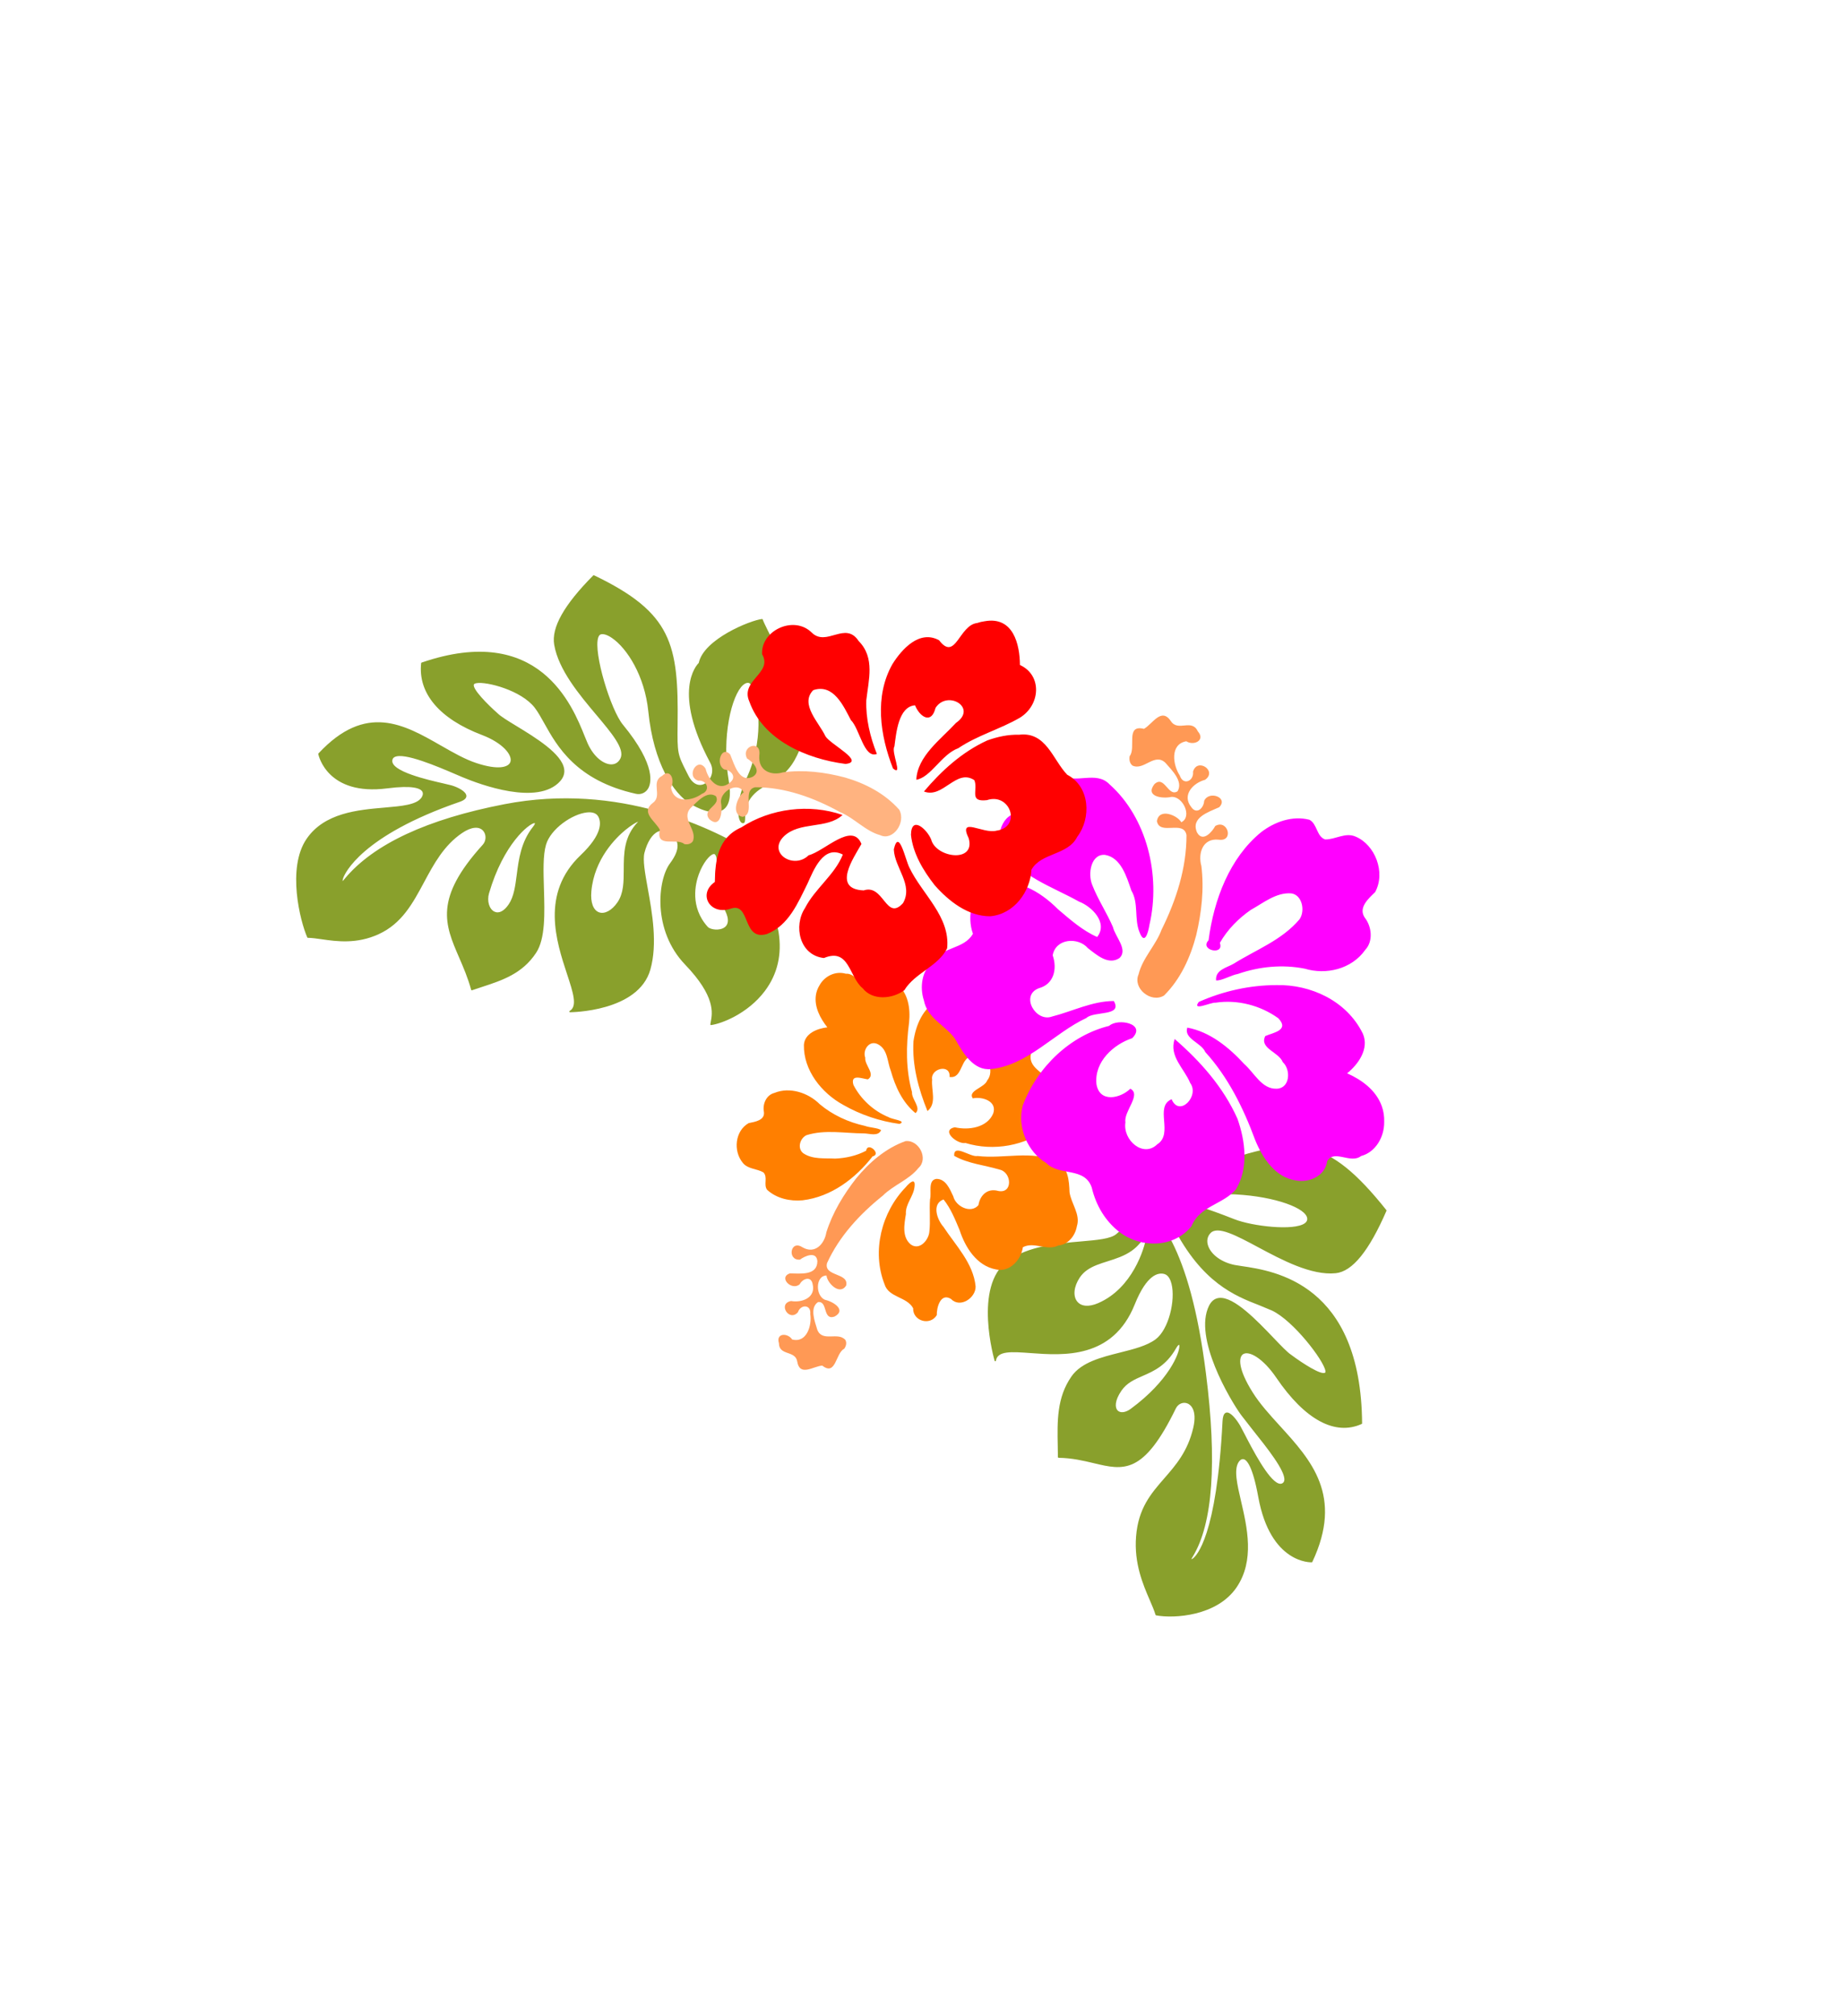
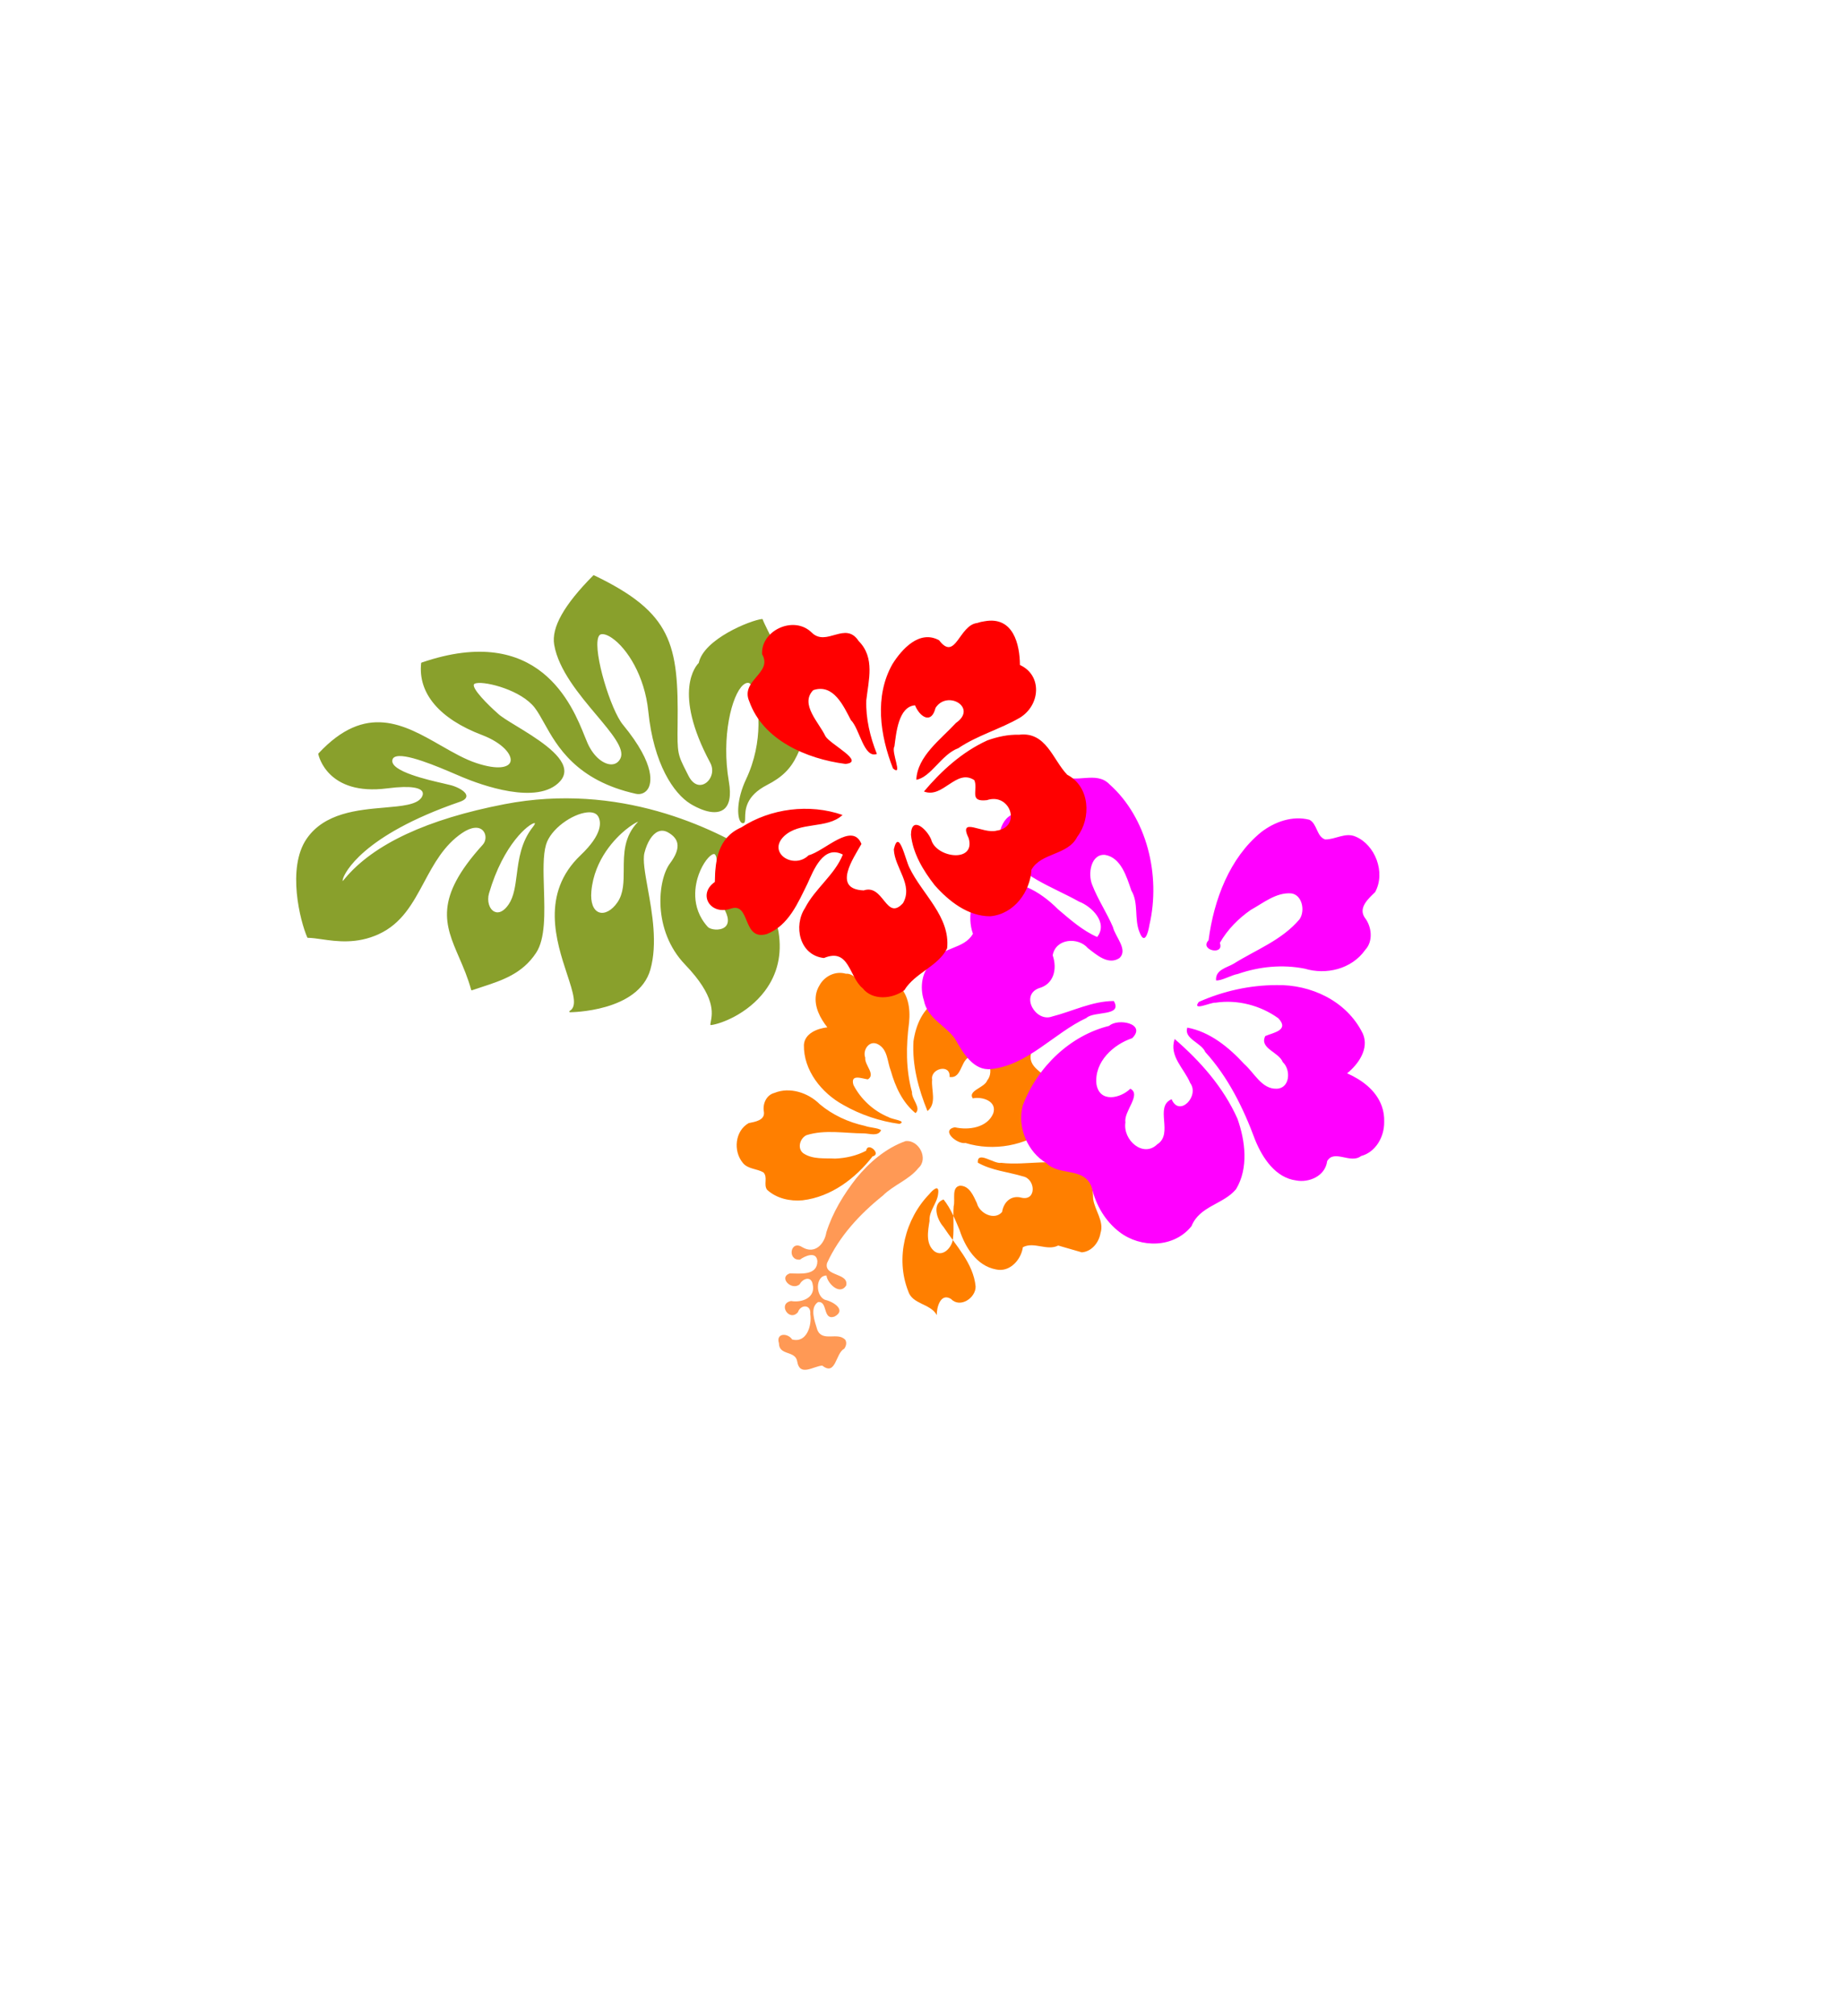
<svg xmlns="http://www.w3.org/2000/svg" width="640" height="700">
  <title>hibiscus</title>
  <g>
    <title>Layer 1</title>
    <g transform="rotate(54.726 426.134 468.871)" fill="#cdde87" id="g4206">
      <g fill="#cdde87" id="g4208">
        <g fill="#cdde87" id="g4214">
          <g fill="#cdde87" id="g4216">
-             <path d="m382.179,501.55c2.236,-0.145 3.933,-2.196 4.657,-5.628c0.343,-1.626 0.496,-3.233 0.496,-4.807c0,-11.978 -8.907,-21.972 -10.978,-23.354c0.002,0.006 0.014,0.031 0.014,0.031c1.742,2.904 2.357,5.587 2.357,8.134c0,3.139 -0.935,6.069 -1.853,8.947c-0.828,2.593 -1.625,5.089 -1.625,7.564c0,1.196 0.186,2.386 0.645,3.58c1.328,3.467 3.854,5.69 6.287,5.533m38.977,10.388c1.338,-0.205 2.21,-1.82 2.17,-4.019l0,-0.001c-0.3,-16.513 -6.054,-25.167 -8.116,-26.451c-0.251,-0.156 -0.347,-0.135 -0.348,-0.135c-0.048,0.042 -0.137,0.433 0.393,1.562c2.946,6.296 1.987,10.924 1.141,15.006c-0.629,3.035 -1.223,5.901 -0.075,8.996c1.494,4.04 3.538,5.241 4.835,5.042m-2.678,-116.255c7.906,13.026 10.366,21.821 7.522,26.887c-4.172,7.419 -14.608,12.637 -22.993,16.831c-7.633,3.818 -14.226,7.115 -13.487,10.666c0.337,1.619 1.495,2.768 3.258,3.236c3.172,0.841 7.345,-0.628 10.629,-3.741l1.719,-1.758c7.903,-8.3 28.895,-30.347 68.714,-2.591c0.071,0.049 0.106,0.13 0.091,0.21c-1.882,9.976 -12.602,15.288 -30.188,14.958c-8.225,-0.151 -13.256,2.266 -13.37,4.69c-0.091,1.944 3.169,4.408 12.657,4.948c4.763,0.271 9.758,-0.347 15.045,-1.002c16.01,-1.981 32.564,-4.029 45.07,18.104c0.037,0.064 0.035,0.141 -0.004,0.205c-0.075,0.122 -7.757,12.103 -29.285,2.067c-9.807,-4.573 -12.701,-4.134 -13.552,-3.466c-0.734,0.576 -0.418,1.629 -0.247,2.055c1.157,2.901 5.943,4.852 11.484,7.112c8.754,3.571 19.651,8.015 23.606,18.572c4.257,11.365 -3.688,24.063 -8.202,28.439c-0.067,0.066 -0.172,0.088 -0.264,0.056c-1.477,-0.501 -3.258,-0.877 -5.323,-1.314c-5.731,-1.211 -13.579,-2.871 -20.771,-8.866c-7.594,-6.328 -9.174,-12.827 -10.847,-19.706c-1.44,-5.922 -2.929,-12.045 -8.511,-18.317c-4.297,-4.823 -7.147,-3.758 -7.918,-3.317c-1.477,0.845 -1.943,2.764 -1.06,4.369c12.389,22.547 7.075,27.215 -0.967,34.28c-2.713,2.383 -5.788,5.086 -8.542,8.866c-0.037,0.05 -0.098,0.084 -0.164,0.095c-0.066,0.01 -0.139,-0.006 -0.19,-0.042l-3.157,-2.162c-7.174,-4.867 -13.952,-9.464 -16.977,-17.852c-2.033,-5.632 0.516,-12.219 2.981,-18.586c1.772,-4.573 3.443,-8.893 3.371,-12.645c-0.115,-5.768 -7.102,-13.582 -12.53,-15.697c-1.282,-0.499 -3.057,-0.894 -4.232,0.06c-1.636,1.326 -3.462,4.972 2.692,14.498c11.097,17.179 0.171,30.447 -7.059,39.228c-4.278,5.194 -7.369,8.948 -4.818,11.429c0.077,0.075 0.086,0.187 0.023,0.271c-0.063,0.084 -0.182,0.118 -0.289,0.082c-0.255,-0.086 -25.54,-8.825 -25.681,-23.724c-0.083,-8.862 5.061,-17.647 9.196,-24.705c2.784,-4.754 5.188,-8.859 4.991,-11.438c-0.286,-3.787 -1.188,-6.049 -2.755,-6.917c-1.794,-0.993 -4.308,-0.043 -6.739,0.877c-1.611,0.609 -3.133,1.184 -4.494,1.25c-1.429,0.07 -2.58,-1.048 -2.802,-2.719c-0.258,-1.96 0.872,-4.302 3.967,-4.812c0,-0.001 4.192,-0.84 4.192,-0.84c11.006,-2.391 26.08,-5.666 66.072,15.64c27.451,14.625 44.038,28.238 49.3,40.461c0.189,0.438 0.363,0.837 0.464,0.926c0.002,-0.034 0.051,-0.107 0.085,-0.263c0.001,-0.008 0.015,-0.081 0.015,-0.227c0,-1.548 -1.442,-11.215 -32.961,-35.996c-1.181,-0.928 -1.775,-1.731 -1.775,-2.397c0,-0.161 0.035,-0.315 0.105,-0.459c0.614,-1.281 3.872,-1.474 6.476,-1.25l3.076,0.398c5.795,0.813 17.853,2.505 20.984,0.297c0.441,-0.311 0.675,-0.677 0.718,-1.123c0.042,-0.448 -0.114,-0.827 -0.477,-1.16c-2.395,-2.192 -12.865,-1.578 -20.51,-1.13l-6.716,0.309c-6.391,0.072 -31.455,-1.895 -37.326,-12.819c-0.878,-1.634 -0.933,-3.137 -0.165,-4.465c2.578,-4.463 13.984,-6.157 22.312,-7.394c3.631,-0.539 6.766,-1.004 8.171,-1.562c4.84,-1.562 11.995,-4.465 11.93,-6.082c-0.007,-0.18 -0.258,-0.337 -0.465,-0.436c-3.406,-1.626 -20.613,-0.96 -27.767,3.05c0,0.001 -4.074,2.564 -4.074,2.564c-7.524,4.97 -17.829,11.777 -39.644,8.617l-1.982,-0.199c-2.584,-0.212 -5.514,-0.452 -6.024,-2.118c-0.502,-1.636 0.841,-5.122 18.218,-16.471c5.675,-3.707 15.387,-14.589 15.319,-19.188c-0.012,-0.759 -0.281,-1.29 -0.823,-1.625c-0.559,-0.344 -1.344,-0.417 -2.333,-0.213c-5.181,1.064 -15.66,9.865 -23.556,22.229c-9.181,14.377 -20.722,21.154 -28.088,21.492c-0.959,0.045 -1.511,-0.134 -1.685,-0.545c-0.546,-1.283 3.364,-4.248 8.531,-7.992l3.003,-2.23c6.255,-5.033 7.866,-10.281 10.792,-19.808l0.197,-0.636c7.838,-25.476 13.53,-34.558 46.581,-36.433c0.094,-0.006 0.183,0.039 0.229,0.114" fill="#89a02c" id="path4224" />
-           </g>
+             </g>
        </g>
      </g>
    </g>
    <g transform="rotate(-44.117 203.267 288.28)" fill="#89a02c" id="g3876">
      <g fill="#89a02c" id="g3878">
        <g fill="#89a02c" id="g3884">
          <g fill="#89a02c" id="g3886">
            <path d="m175.465,282.733c4.206,-3.347 8.975,-7.14 15.624,-7.997c1.223,-0.157 1.333,-0.439 1.334,-0.442l0,-0.002c0,-0.014 -0.02,-0.069 -0.13,-0.153c-1.453,-1.114 -12.654,-2.332 -28.271,6.557c-2.408,1.372 -3.776,4.022 -3.049,5.907c0.613,1.592 2.565,2.165 5.353,1.574c3.133,-0.666 6.051,-2.987 9.14,-5.444m37.873,15.134c-4.15,-0.342 -14.729,-0.338 -23.317,7.069c-2.918,2.519 -4.091,5.172 -3.136,7.1c0.918,1.85 3.656,2.614 6.982,1.947c3.735,-0.749 6.513,-3.596 9.456,-6.611c3.981,-4.08 8.103,-8.295 15.222,-8.49c-0.655,-0.294 -2.39,-0.782 -5.207,-1.014m13.486,31.317c1.545,-1.255 2.764,-2.249 2.934,-3.458c0.032,-0.221 -0.047,-0.391 -0.249,-0.535c-1.081,-0.778 -4.797,-0.369 -8.606,1.48c-3.031,1.472 -10.119,5.903 -10.444,15.248c-0.045,1.34 1.975,3.917 4.126,4.191c2.043,0.26 3.631,-1.643 4.472,-5.359c1.454,-6.434 5.103,-9.401 7.767,-11.567m45.231,-55.222l0.006,0l-0.006,0zm-84.282,-41.683c1.35,4.692 2.625,9.126 4.598,12.903c3.747,7.169 7.029,8.76 8.699,7.944c2.288,-1.118 2.741,-6.629 -0.517,-13.584c-6.697,-14.31 -5.922,-25.9 2.183,-32.633c0.073,-0.061 0.175,-0.074 0.261,-0.033c39.032,18.331 27.234,47.106 22.791,57.939l-0.923,2.331c-1.857,5.188 -0.94,9.229 0.792,10.932c1.027,1.009 2.327,1.265 3.761,0.742c3.403,-1.243 3.91,-8.393 4.494,-16.671c0.641,-9.085 1.443,-20.391 6.463,-27.689c3.427,-4.982 12.086,-7.54 26.469,-7.819c0.103,-0.002 0.197,0.062 0.232,0.159c10.392,28.183 4.458,37.598 -15.148,57.317c-7.196,7.236 -7.276,7.494 -9.334,14.115l-0.429,1.373c-0.665,2.119 -0.467,3.882 0.552,4.962c0.909,0.961 2.441,1.323 3.999,0.945c1.961,-0.475 3.463,-1.926 4.021,-3.885c7.701,-27.024 20.127,-27.665 21.257,-27.666c6.98,-4.727 23.067,1.802 26.387,4.334c0.091,0.071 0.121,0.195 0.07,0.298c-1.095,2.247 -6.478,20.866 -6.531,21.053c-5.781,15.645 -11.048,18.637 -17.862,21.158c-4.752,1.759 -8.957,1.785 -14.515,0.088c-8.089,-2.466 -11.536,1.001 -13.387,2.863c-0.761,0.766 -1.311,1.318 -1.828,0.88c-0.185,-0.156 -0.383,-0.466 -0.281,-1.05c0.363,-2.078 4.335,-6.446 11.708,-9.222c13.407,-5.053 21.614,-15.722 23.636,-21.259c0.409,-1.119 0.428,-1.74 0.31,-1.949c-0.343,-0.604 -1.024,-0.933 -2.025,-0.975c-5.173,-0.216 -17.889,7.528 -26.843,20.633c-2.868,4.195 -5.628,6.097 -8.202,5.651c-4.213,-0.732 -6.227,-7.341 -6.744,-9.349c-1.72,-6.679 0.481,-18.922 11.814,-33.255c7.758,-9.816 9.946,-20.922 8.696,-27.086c-0.376,-1.857 -1.048,-3.137 -1.892,-3.602c-0.37,-0.204 -0.858,-0.15 -1.448,0.164c-4.912,2.61 -14.344,21.058 -14.879,27.618c-1.521,18.718 -7.439,21.641 -9.216,22.091c-1.673,0.424 -3.303,-0.214 -4.259,-1.66c-11.685,-17.743 -8.14,-30.987 -5.794,-39.749c0.623,-2.329 1.161,-4.339 1.371,-6.133c0.889,-7.625 -5.642,-18.263 -8.586,-20.232c-0.441,-0.295 -0.793,-0.397 -0.992,-0.289c-1.446,0.787 -1.399,8.199 -1.015,12.989c0.02,1.463 0.754,4.288 1.601,7.56c1.969,7.592 4.665,17.991 1.514,22.351c-0.891,1.233 -2.207,1.922 -3.91,2.046c-11.582,0.845 -20.827,-18.585 -23.386,-24.56l-0.971,-2.31c-2.65,-6.346 -7.584,-18.158 -11.116,-19.166c-0.469,-0.134 -0.886,-0.065 -1.276,0.21c-3.248,2.296 4.051,13.511 7.17,18.3l1.476,2.332c1.053,1.857 2.22,5.042 1.131,6.204c-0.564,0.601 -1.587,0.558 -3.044,-0.124c-32.912,-15.412 -46.096,-9.878 -47.491,-9.196c-0.609,0.297 -0.815,0.502 -0.897,0.616c0.235,0.013 0.716,-0.035 1.24,-0.088c15.465,-1.615 34.865,5.124 57.662,20.027c33.949,22.195 46.42,56.298 50.833,74.65c0.63,2.603 -0.784,4.144 -1.422,4.685c-1.006,0.856 -2.28,1.188 -3.165,0.825c-0.583,-0.239 -0.934,-0.756 -0.992,-1.457c-0.052,-0.615 -0.496,-2.023 -1.548,-2.464c-0.829,-0.346 -1.867,-0.016 -3.08,0.981c-1.46,1.199 -1.198,3.703 -0.867,6.874c0.437,4.186 0.98,9.394 -2.281,14.049c-4.489,6.411 -10.434,10.243 -17.672,11.388c-9.755,1.544 -18.783,-2.364 -21.627,-4.497c-0.062,-0.047 -0.101,-0.116 -0.101,-0.193c0.001,-0.077 0.034,-0.146 0.097,-0.191l0.688,-0.501c2.574,-1.816 7.365,-5.198 7.441,-20.464c0.079,-16.542 13.688,-27.762 20.657,-28.889c3.481,-0.564 5.679,-1.628 6.721,-3.253c0.802,-1.252 0.915,-2.836 0.347,-4.842c-0.385,-1.358 -1.162,-2.272 -2.309,-2.715c-2.043,-0.787 -5.238,-0.038 -8.55,2.006c-2.163,1.334 -4.749,5.181 -7.745,9.637c-4.849,7.213 -10.882,16.189 -18.986,20.887c-13.214,7.662 -30.173,-8.63 -30.343,-8.795c-0.079,-0.077 -0.096,-0.197 -0.041,-0.292c0.055,-0.095 0.166,-0.143 0.274,-0.115c3.095,0.8 5.279,-3.7 8.302,-9.927c5.109,-10.526 12.828,-26.431 32.042,-26.245c10.627,0.104 13.18,-3.303 13.757,-5.343c0.453,-1.611 -0.765,-2.966 -1.866,-3.818c-4.052,-3.138 -12.973,-4.645 -17.971,-1.808c-3.316,1.882 -7.1,6.029 -11.107,10.42c-5.766,6.319 -11.728,12.854 -17.469,14.122c-8.526,1.886 -15.065,-1.309 -21.987,-4.688l-3.044,-1.468c-0.058,-0.029 -0.105,-0.081 -0.127,-0.145c-0.02,-0.063 -0.013,-0.132 0.018,-0.19c2.092,-3.803 3.472,-7.447 4.806,-10.971c4.391,-11.602 7.861,-20.767 33.129,-22.373c1.822,-0.116 3.382,-1.625 3.48,-3.365c0.122,-2.19 -2.043,-3.892 -5.792,-4.551c-7.545,-1.324 -14.541,0.903 -21.306,3.054c-8.005,2.548 -15.567,4.954 -23.944,1.991c-7.924,-2.802 -12.256,-8.407 -15.417,-12.498c-1.138,-1.471 -2.119,-2.742 -3.096,-3.693c-0.069,-0.067 -0.091,-0.168 -0.059,-0.257c2.109,-5.726 11.611,-22.222 23.557,-24.717c10.784,-2.25 19.842,5.131 27.12,11.063c4.593,3.743 8.56,6.975 11.518,6.421c0.444,-0.083 1.501,-0.378 1.724,-1.317c0.303,-1.287 -0.838,-3.944 -7.994,-9.298c-16.688,-12.483 -9.198,-24.681 -8.87,-25.194c0.042,-0.067 0.114,-0.109 0.194,-0.112c24.125,-1.238 28.358,13.473 32.454,27.701" fill="#89a02c" id="path3894" />
          </g>
        </g>
      </g>
    </g>
-     <path d="m237.631,293.039c-2.596,-2.342 -9.953,1.608 -8.502,-4.96c-1.491,-3.003 -6.869,-6.011 -2.372,-9.372c3.371,-2.463 -0.911,-7.268 3.156,-9.33c2.788,-2.769 4.596,1.396 3.094,4.005c0.906,5.752 7.413,4.661 10.669,2.255c3.283,-1.203 1.705,-4.977 -1.197,-4.597c-4.469,-1.429 -0.25,-8.561 2.537,-4.185c1.019,4.228 4.729,8.061 8.428,4.858c2.581,-1.913 0.399,-4.415 -1.869,-4.546c-3.308,-1.622 -1.05,-8.563 1.989,-5.22c1.496,3.626 3.204,10.025 7.888,7.688c3.189,-1.982 -0.2,-5.227 -2.038,-6.321c-2.248,-4.349 4.995,-6.647 4.273,-1.165c-0.528,5.563 4.263,7.216 8.195,5.994c7.188,-0.995 14.511,-0.065 21.54,1.779c6.901,2.005 13.749,5.443 18.846,11.186c2.467,4.484 -2.215,10.946 -6.587,8.848c-5.167,-1.403 -9.018,-5.985 -13.962,-8.009c-9.167,-5.06 -19.189,-8.673 -29.469,-8.636c-4.814,0.989 0.253,9.258 -4.331,10.273c-4.284,-0.72 -1.802,-7.181 0.327,-8.467c-1.654,-3.923 -8.221,-0.573 -7.887,3.491c0.614,3.146 -0.119,9.145 -3.972,5.857c-2.983,-3.565 4.128,-4.745 2.209,-8.054c-3.096,-2.071 -6.594,2.015 -8.856,4.201c-3.306,3.801 2.512,7.482 0.852,11.447c-0.704,1.007 -1.904,1.212 -2.96,0.979z" fill="#ffb380" id="path7490" />
-     <path d="m265.946,385.732c2.376,-3.653 8.037,-2.886 10.362,-6.594c-1.619,-4.034 -0.424,-9.919 4.312,-11.328c6.425,-2.231 13.094,1.394 17.693,5.589c3.173,2.436 6.351,4.992 10.133,6.495c2.909,-3.364 -1.475,-7.188 -4.676,-8.276c-6.966,-3.534 -15.276,-5.827 -19.946,-12.426c-2.054,-3.37 0.827,-9.344 5.274,-8.018c4.336,0.148 2.791,-5.224 1.496,-7.316c0.1,-4.466 6.236,-5.945 8.306,-2.005c3.891,2.448 9.214,-1.041 12.764,2.321c9.642,7.775 13.296,21.286 10.304,32.903c-0.332,1.927 -1.28,4.802 -2.574,1.664c-1.397,-3.095 -0.156,-6.796 -2.103,-9.732c-1.239,-3.277 -2.684,-7.691 -6.775,-8.332c-3.668,-0.323 -4.555,4.424 -3.336,7.041c1.467,3.432 3.76,6.481 5.359,9.869c0.588,2.294 4.02,5.314 1.644,7.261c-2.862,1.691 -5.863,-0.763 -8.132,-2.34c-2.494,-2.648 -8.348,-2.306 -9.107,1.678c1.225,3.192 0.299,6.755 -3.558,7.694c-4.96,1.663 -0.821,8.049 3.388,6.633c5.295,-1.219 10.431,-3.626 15.979,-3.634c2.369,3.668 -5.146,2.284 -7.086,3.973c-8.431,3.559 -15.118,11.034 -24.659,11.955c-4.534,0.472 -7.283,-3.781 -9.307,-7.045c-2.471,-3.189 -7.193,-4.771 -8.079,-9.029c-1.119,-3.062 -0.559,-7.021 2.326,-8.999l-0,0zm71.32,-5.062c1.37,-9.552 5.474,-19.298 13.573,-25.294c3.55,-2.485 8.15,-3.932 12.508,-2.928c2.049,0.928 1.843,3.952 4.092,4.609c2.619,0.038 5.206,-1.711 7.84,-0.675c5.038,1.889 7.885,8.347 5.086,13c-1.616,1.43 -4.466,3.62 -2.682,5.986c1.802,2.073 2.229,5.501 0.126,7.532c-3.546,4.556 -10.167,5.908 -15.649,4.411c-5.759,-1.04 -11.74,-0.51 -17.298,1.231c-1.84,0.301 -4.215,1.645 -5.654,1.515c-0.237,-2.515 2.853,-2.98 4.598,-3.932c5.774,-3.27 12.43,-5.471 17.017,-10.398c1.499,-2.014 0.641,-5.736 -2.189,-6.044c-3.907,-0.254 -7.155,2.227 -10.447,3.872c-3.177,1.995 -6.015,4.574 -7.998,7.72c1.229,3.077 -5.398,1.686 -2.922,-0.607l0,0.001zm7.477,41.77c-3.664,-7.445 -9.686,-13.522 -16.237,-18.66c-1.563,3.998 2.518,6.958 3.998,10.276c2.525,3.037 -2.814,8.113 -4.798,3.812c-4.552,1.755 0.612,8.088 -3.718,10.557c-3.608,3.217 -8.965,-0.965 -8.231,-5.154c-0.489,-2.56 4.215,-6.469 1.27,-7.859c-2.544,2.254 -7.934,3.383 -8.765,-1.052c-0.629,-5.302 4.49,-9.355 9.244,-10.776c3.784,-3.405 -3.708,-4.761 -5.961,-2.886c-9.942,2.225 -18.506,9.467 -22.34,18.604c-1.539,5.154 1.297,10.976 6.08,13.509c3.304,3.114 9.913,0.82 11.757,5.731c1.098,4.214 3.538,7.897 7.196,10.437c5.484,3.78 14.057,3.767 18.619,-1.408c2.106,-4.735 8.277,-5.088 11.524,-8.65c3.267,-4.902 2.399,-11.302 0.361,-16.479l0,0zm37.327,-2.985c-1.52,-3.775 -5.246,-6.155 -8.958,-7.654c2.84,-2.059 5.806,-5.749 4.052,-9.318c-4.21,-7.733 -13.578,-11.5 -22.278,-11.328c-6.888,-0.001 -13.8,1.38 -20.148,3.939c-1.901,2.308 3.208,0.023 4.35,0.175c5.623,-0.762 11.534,0.598 16.227,3.645c2.98,2.846 -1.425,3.382 -3.375,4.17c-1.594,2.899 3.472,3.696 4.514,6.08c2.221,1.87 1.84,6.208 -1.608,6.247c-3.821,0.098 -5.743,-3.714 -8.345,-5.783c-4.043,-3.973 -8.938,-7.552 -14.738,-8.525c-0.961,2.626 3.648,3.52 4.663,5.727c5.834,5.786 9.816,13.03 12.864,20.498c1.948,4.388 5.344,8.913 10.601,9.548c3.291,0.583 7.559,-0.966 8.061,-4.526c1.831,-2.835 6.041,0.747 8.771,-1.186c3.702,-0.879 6.028,-4.395 5.98,-7.979c0.047,-1.267 -0.151,-2.549 -0.632,-3.731l0,0z" transform="rotate(-150.296 322.897 395.612)" fill="#ff7f00" id="svg_1" />
+     <path d="m265.946,385.732c2.376,-3.653 8.037,-2.886 10.362,-6.594c-1.619,-4.034 -0.424,-9.919 4.312,-11.328c6.425,-2.231 13.094,1.394 17.693,5.589c3.173,2.436 6.351,4.992 10.133,6.495c2.909,-3.364 -1.475,-7.188 -4.676,-8.276c-6.966,-3.534 -15.276,-5.827 -19.946,-12.426c-2.054,-3.37 0.827,-9.344 5.274,-8.018c4.336,0.148 2.791,-5.224 1.496,-7.316c3.891,2.448 9.214,-1.041 12.764,2.321c9.642,7.775 13.296,21.286 10.304,32.903c-0.332,1.927 -1.28,4.802 -2.574,1.664c-1.397,-3.095 -0.156,-6.796 -2.103,-9.732c-1.239,-3.277 -2.684,-7.691 -6.775,-8.332c-3.668,-0.323 -4.555,4.424 -3.336,7.041c1.467,3.432 3.76,6.481 5.359,9.869c0.588,2.294 4.02,5.314 1.644,7.261c-2.862,1.691 -5.863,-0.763 -8.132,-2.34c-2.494,-2.648 -8.348,-2.306 -9.107,1.678c1.225,3.192 0.299,6.755 -3.558,7.694c-4.96,1.663 -0.821,8.049 3.388,6.633c5.295,-1.219 10.431,-3.626 15.979,-3.634c2.369,3.668 -5.146,2.284 -7.086,3.973c-8.431,3.559 -15.118,11.034 -24.659,11.955c-4.534,0.472 -7.283,-3.781 -9.307,-7.045c-2.471,-3.189 -7.193,-4.771 -8.079,-9.029c-1.119,-3.062 -0.559,-7.021 2.326,-8.999l-0,0zm71.32,-5.062c1.37,-9.552 5.474,-19.298 13.573,-25.294c3.55,-2.485 8.15,-3.932 12.508,-2.928c2.049,0.928 1.843,3.952 4.092,4.609c2.619,0.038 5.206,-1.711 7.84,-0.675c5.038,1.889 7.885,8.347 5.086,13c-1.616,1.43 -4.466,3.62 -2.682,5.986c1.802,2.073 2.229,5.501 0.126,7.532c-3.546,4.556 -10.167,5.908 -15.649,4.411c-5.759,-1.04 -11.74,-0.51 -17.298,1.231c-1.84,0.301 -4.215,1.645 -5.654,1.515c-0.237,-2.515 2.853,-2.98 4.598,-3.932c5.774,-3.27 12.43,-5.471 17.017,-10.398c1.499,-2.014 0.641,-5.736 -2.189,-6.044c-3.907,-0.254 -7.155,2.227 -10.447,3.872c-3.177,1.995 -6.015,4.574 -7.998,7.72c1.229,3.077 -5.398,1.686 -2.922,-0.607l0,0.001zm7.477,41.77c-3.664,-7.445 -9.686,-13.522 -16.237,-18.66c-1.563,3.998 2.518,6.958 3.998,10.276c2.525,3.037 -2.814,8.113 -4.798,3.812c-4.552,1.755 0.612,8.088 -3.718,10.557c-3.608,3.217 -8.965,-0.965 -8.231,-5.154c-0.489,-2.56 4.215,-6.469 1.27,-7.859c-2.544,2.254 -7.934,3.383 -8.765,-1.052c-0.629,-5.302 4.49,-9.355 9.244,-10.776c3.784,-3.405 -3.708,-4.761 -5.961,-2.886c-9.942,2.225 -18.506,9.467 -22.34,18.604c-1.539,5.154 1.297,10.976 6.08,13.509c3.304,3.114 9.913,0.82 11.757,5.731c1.098,4.214 3.538,7.897 7.196,10.437c5.484,3.78 14.057,3.767 18.619,-1.408c2.106,-4.735 8.277,-5.088 11.524,-8.65c3.267,-4.902 2.399,-11.302 0.361,-16.479l0,0zm37.327,-2.985c-1.52,-3.775 -5.246,-6.155 -8.958,-7.654c2.84,-2.059 5.806,-5.749 4.052,-9.318c-4.21,-7.733 -13.578,-11.5 -22.278,-11.328c-6.888,-0.001 -13.8,1.38 -20.148,3.939c-1.901,2.308 3.208,0.023 4.35,0.175c5.623,-0.762 11.534,0.598 16.227,3.645c2.98,2.846 -1.425,3.382 -3.375,4.17c-1.594,2.899 3.472,3.696 4.514,6.08c2.221,1.87 1.84,6.208 -1.608,6.247c-3.821,0.098 -5.743,-3.714 -8.345,-5.783c-4.043,-3.973 -8.938,-7.552 -14.738,-8.525c-0.961,2.626 3.648,3.52 4.663,5.727c5.834,5.786 9.816,13.03 12.864,20.498c1.948,4.388 5.344,8.913 10.601,9.548c3.291,0.583 7.559,-0.966 8.061,-4.526c1.831,-2.835 6.041,0.747 8.771,-1.186c3.702,-0.879 6.028,-4.395 5.98,-7.979c0.047,-1.267 -0.151,-2.549 -0.632,-3.731l0,0z" transform="rotate(-150.296 322.897 395.612)" fill="#ff7f00" id="svg_1" />
    <path d="m276.842,402.214c2.12,-2.588 -1.454,-9.921 4.487,-8.474c2.716,-1.486 5.437,-6.847 8.478,-2.364c2.228,3.36 6.574,-0.908 8.439,3.145c2.505,2.779 -1.262,4.581 -3.622,3.085c-5.203,0.903 -4.217,7.389 -2.04,10.634c1.088,3.272 4.502,1.7 4.158,-1.194c1.293,-4.455 7.744,-0.248 3.786,2.529c-3.825,1.016 -7.293,4.713 -4.395,8.4c1.73,2.573 3.994,0.397 4.112,-1.863c1.467,-3.297 7.746,-1.047 4.722,1.982c-3.28,1.491 -9.069,3.194 -6.955,7.862c1.792,3.179 4.728,-0.199 5.718,-2.032c3.934,-2.24 6.013,4.979 1.054,4.26c-5.032,-0.526 -6.527,4.249 -5.421,8.169c0.9,7.165 0.058,14.464 -1.61,21.471c-1.814,6.878 -4.924,13.705 -10.119,18.785c-4.056,2.458 -9.901,-2.208 -8.004,-6.566c1.269,-5.151 5.414,-8.989 7.244,-13.917c4.577,-9.138 7.846,-19.126 7.813,-29.374c-0.894,-4.798 -8.375,0.252 -9.293,-4.316c0.651,-4.271 6.496,-1.796 7.659,0.325c3.548,-1.648 0.518,-8.194 -3.158,-7.862c-2.846,0.612 -8.273,-0.118 -5.298,-3.959c3.225,-2.973 4.292,4.115 7.285,2.202c1.873,-3.086 -1.823,-6.572 -3.8,-8.827c-3.439,-3.296 -6.768,2.504 -10.355,0.849c-0.911,-0.701 -1.097,-1.897 -0.886,-2.95z" transform="rotate(-155.303 292.228 433.457)" fill="#ff9955" id="svg_4" />
-     <path d="m392.291,262.502c2.343,-2.891 -1.607,-11.085 4.96,-9.468c3.003,-1.66 6.01,-7.65 9.372,-2.642c2.463,3.754 7.268,-1.015 9.329,3.514c2.769,3.105 -1.396,5.119 -4.004,3.447c-5.752,1.009 -4.662,8.256 -2.255,11.882c1.203,3.656 4.977,1.899 4.597,-1.334c1.43,-4.977 8.561,-0.278 4.185,2.826c-4.228,1.135 -8.062,5.266 -4.858,9.386c1.913,2.874 4.415,0.444 4.545,-2.082c1.622,-3.684 8.563,-1.17 5.22,2.215c-3.626,1.666 -10.025,3.569 -7.688,8.785c1.981,3.552 5.227,-0.222 6.321,-2.271c4.349,-2.503 6.647,5.564 1.165,4.759c-5.563,-0.588 -7.216,4.748 -5.993,9.127c0.995,8.006 0.064,16.161 -1.78,23.989c-2.005,7.685 -5.443,15.313 -11.186,20.989c-4.484,2.747 -10.946,-2.467 -8.848,-7.336c1.404,-5.756 5.985,-10.043 8.009,-15.55c5.06,-10.21 8.674,-21.37 8.637,-32.82c-0.989,-5.361 -9.258,0.282 -10.273,-4.822c0.72,-4.772 7.182,-2.006 8.467,0.363c3.923,-1.842 0.573,-9.156 -3.491,-8.784c-3.146,0.684 -9.145,-0.132 -5.857,-4.424c3.565,-3.322 4.745,4.598 8.054,2.46c2.071,-3.448 -2.015,-7.343 -4.201,-9.863c-3.801,-3.682 -7.482,2.797 -11.448,0.949c-1.006,-0.783 -1.212,-2.12 -0.979,-3.296z" fill="#ff9955" id="svg_6" />
    <path d="m323.957,333.959c3.189,-5.417 10.787,-4.28 13.908,-9.779c-2.174,-5.983 -0.568,-14.712 5.787,-16.801c8.623,-3.308 17.575,2.067 23.747,8.289c4.26,3.613 8.525,7.404 13.601,9.633c3.905,-4.99 -1.98,-10.661 -6.277,-12.275c-9.35,-5.242 -20.503,-8.642 -26.772,-18.43c-2.758,-4.998 1.11,-13.858 7.078,-11.891c5.821,0.22 3.746,-7.747 2.007,-10.85c0.134,-6.623 8.37,-8.817 11.148,-2.974c5.223,3.631 12.368,-1.543 17.132,3.442c12.941,11.531 17.846,31.569 13.831,48.8c-0.446,2.858 -1.718,7.122 -3.455,2.468c-1.874,-4.591 -0.209,-10.08 -2.823,-14.434c-1.662,-4.861 -3.603,-11.406 -9.093,-12.357c-4.923,-0.479 -6.114,6.561 -4.478,10.443c1.969,5.09 5.047,9.612 7.192,14.636c0.789,3.403 5.396,7.881 2.206,10.769c-3.842,2.508 -7.87,-1.132 -10.915,-3.471c-3.348,-3.928 -11.204,-3.421 -12.223,2.488c1.645,4.735 0.402,10.019 -4.775,11.412c-6.657,2.466 -1.102,11.937 4.548,9.838c7.107,-1.808 14,-5.378 21.446,-5.389c3.18,5.44 -6.907,3.388 -9.511,5.892c-11.316,5.278 -20.292,16.365 -33.098,17.73c-6.085,0.699 -9.775,-5.608 -12.491,-10.449c-3.317,-4.73 -9.655,-7.077 -10.845,-13.392c-1.501,-4.542 -0.751,-10.413 3.123,-13.347l0,0zm95.727,-7.507c1.839,-14.166 7.347,-28.621 18.218,-37.513c4.765,-3.686 10.94,-5.832 16.788,-4.342c2.75,1.376 2.474,5.862 5.492,6.836c3.516,0.056 6.988,-2.538 10.523,-1.002c6.762,2.802 10.583,12.379 6.827,19.281c-2.168,2.121 -5.994,5.368 -3.6,8.879c2.418,3.075 2.992,8.159 0.17,11.17c-4.759,6.757 -13.646,8.763 -21.005,6.541c-7.73,-1.542 -15.758,-0.757 -23.217,1.825c-2.47,0.447 -5.658,2.439 -7.589,2.246c-0.318,-3.73 3.829,-4.42 6.171,-5.831c7.75,-4.85 16.683,-8.114 22.84,-15.421c2.013,-2.987 0.86,-8.507 -2.938,-8.964c-5.244,-0.377 -9.604,3.304 -14.023,5.743c-4.264,2.959 -8.073,6.784 -10.736,11.45c1.65,4.564 -7.246,2.5 -3.921,-0.9l0,0.001zm10.036,61.95c-4.918,-11.041 -13.001,-20.055 -21.794,-27.675c-2.097,5.93 3.38,10.32 5.366,15.241c3.389,4.504 -3.777,12.033 -6.439,5.653c-6.11,2.602 0.822,11.996 -4.991,15.657c-4.843,4.771 -12.033,-1.431 -11.047,-7.644c-0.656,-3.796 5.657,-9.595 1.705,-11.656c-3.414,3.343 -10.65,5.018 -11.764,-1.561c-0.844,-7.864 6.027,-13.874 12.408,-15.982c5.078,-5.05 -4.977,-7.061 -8.001,-4.28c-13.344,3.3 -24.84,14.041 -29.985,27.591c-2.066,7.644 1.74,16.279 8.16,20.035c4.435,4.619 13.305,1.217 15.781,8.5c1.474,6.25 4.75,11.712 9.658,15.479c7.361,5.607 18.867,5.587 24.991,-2.088c2.827,-7.023 11.11,-7.547 15.468,-12.83c4.384,-7.27 3.221,-16.762 0.485,-24.441l0,0zm50.101,-4.427c-2.04,-5.599 -7.042,-9.128 -12.023,-11.352c3.812,-3.054 7.794,-8.527 5.439,-13.819c-5.65,-11.469 -18.224,-17.055 -29.902,-16.801c-9.245,-0.001 -18.522,2.046 -27.043,5.842c-2.552,3.423 4.306,0.034 5.838,0.26c7.548,-1.13 15.482,0.888 21.78,5.406c4,4.221 -1.912,5.016 -4.53,6.185c-2.14,4.3 4.66,5.481 6.059,9.018c2.982,2.773 2.469,9.208 -2.159,9.265c-5.129,0.145 -7.708,-5.508 -11.2,-8.577c-5.427,-5.892 -11.996,-11.201 -19.782,-12.643c-1.289,3.894 4.897,5.221 6.259,8.494c7.831,8.581 13.175,19.326 17.266,30.401c2.614,6.508 7.173,13.218 14.229,14.162c4.417,0.865 10.146,-1.433 10.819,-6.712c2.457,-4.205 8.109,1.107 11.773,-1.759c4.968,-1.303 8.091,-6.518 8.026,-11.834c0.063,-1.879 -0.202,-3.78 -0.848,-5.534l0,0z" fill="#ff00ff" id="svg_3" />
    <path d="m299.569,343.093c-4.715,-3.778 -4.58,-14.209 -13.453,-10.49c-8.567,-0.943 -10.616,-11.239 -6.571,-17.346c3.46,-6.772 10.275,-11.465 13.141,-18.569c-6.746,-3.515 -10.163,5.429 -12.241,10.008c-3.279,6.599 -6.533,14.597 -14.103,17.561c-8.744,2.612 -5.574,-11.29 -12.653,-8.771c-7.141,2.379 -11.486,-5.124 -5.451,-9.292c0.125,-7.437 0.995,-15.367 9.19,-18.942c10.126,-6.6 23.613,-8.327 35.155,-4.316c-5.425,5.053 -14.918,2.073 -20.45,7.501c-5.674,5.727 3.522,11.562 8.669,6.491c5.517,-1.385 15.159,-11.777 18.347,-3.92c-2.769,4.902 -10.282,15.667 0.77,16.119c6.984,-2.375 7.758,10.906 13.663,4.419c3.658,-6.398 -2.924,-12.205 -3.193,-18.662c1.741,-7.625 4.012,3.665 5.423,6.354c4.411,9.223 14.23,16.963 13.087,27.998c-3.131,6.312 -11.162,8.486 -14.85,14.525c-4.112,3.093 -11.045,3.707 -14.482,-0.668l0,0zm-5.968,-77.876c-13.653,-1.758 -28.635,-8.335 -33.375,-21.642c-3.328,-7.389 8.279,-9.862 4.416,-16.462c-0.447,-8.233 11.004,-13.576 17.19,-7.542c5.168,5.187 11.71,-4.157 16.368,3.012c5.733,5.75 3.395,13.631 2.628,20.548c-0.205,6.372 1.329,12.69 3.675,18.622c-4.517,1.684 -5.982,-8.805 -9.022,-11.755c-2.516,-4.778 -6.029,-12.798 -13.084,-10.391c-4.741,4.872 2.049,11.257 4.259,16.023c1.814,2.88 13.969,8.876 6.944,9.588l0,0l0,0zm49.247,-8.164c-8.775,4.005 -15.944,10.573 -22,17.73c6.577,2.602 11.224,-8.11 17.498,-3.933c1.446,3.396 -2.069,7.673 4.341,6.946c8.204,-2.749 12.185,9.388 3.33,10.593c-4.624,1.273 -13.39,-5.17 -9.63,2.644c2.477,8.69 -11.408,6.811 -13.035,0.4c-1.473,-3.567 -6.882,-8.472 -7.011,-1.615c0.655,6.435 4.264,12.456 8.285,17.566c4.811,5.413 11.454,10.759 19.254,10.723c8.353,-0.75 13.884,-8.61 14.292,-16.139c3.305,-5.987 12.68,-4.982 15.899,-11.43c4.924,-6.466 4.49,-17.439 -3.465,-21.562c-5.023,-5.205 -7.301,-15.072 -16.757,-13.889c-3.764,-0.118 -7.498,0.705 -11.002,1.967l0,0zm-3.518,-40.759c-6.33,0.737 -7.478,13.525 -13.216,5.996c-6.855,-3.777 -13.011,3.176 -16.194,8.258c-6.351,11.183 -4.298,24.822 0.177,36.236c3.638,3.055 -0.761,-5.762 0.501,-7.643c0.622,-4.63 1.374,-13.827 7.153,-14.274c1.545,3.848 5.63,6.853 7.118,0.903c4.08,-6.362 14.704,-0.073 7.103,5.209c-5.356,5.797 -13.39,11.537 -13.777,19.731c5.092,-0.842 8.74,-8.83 14.571,-10.945c6.613,-4.466 14.551,-6.61 21.399,-10.59c7.184,-4.409 7.788,-14.776 0.018,-18.306c-0.057,-7.115 -2.271,-16.979 -12.253,-15.185l-1.322,0.238l-1.278,0.373l0,0l0,0z" fill="#ff0000" id="path7488" />
  </g>
</svg>